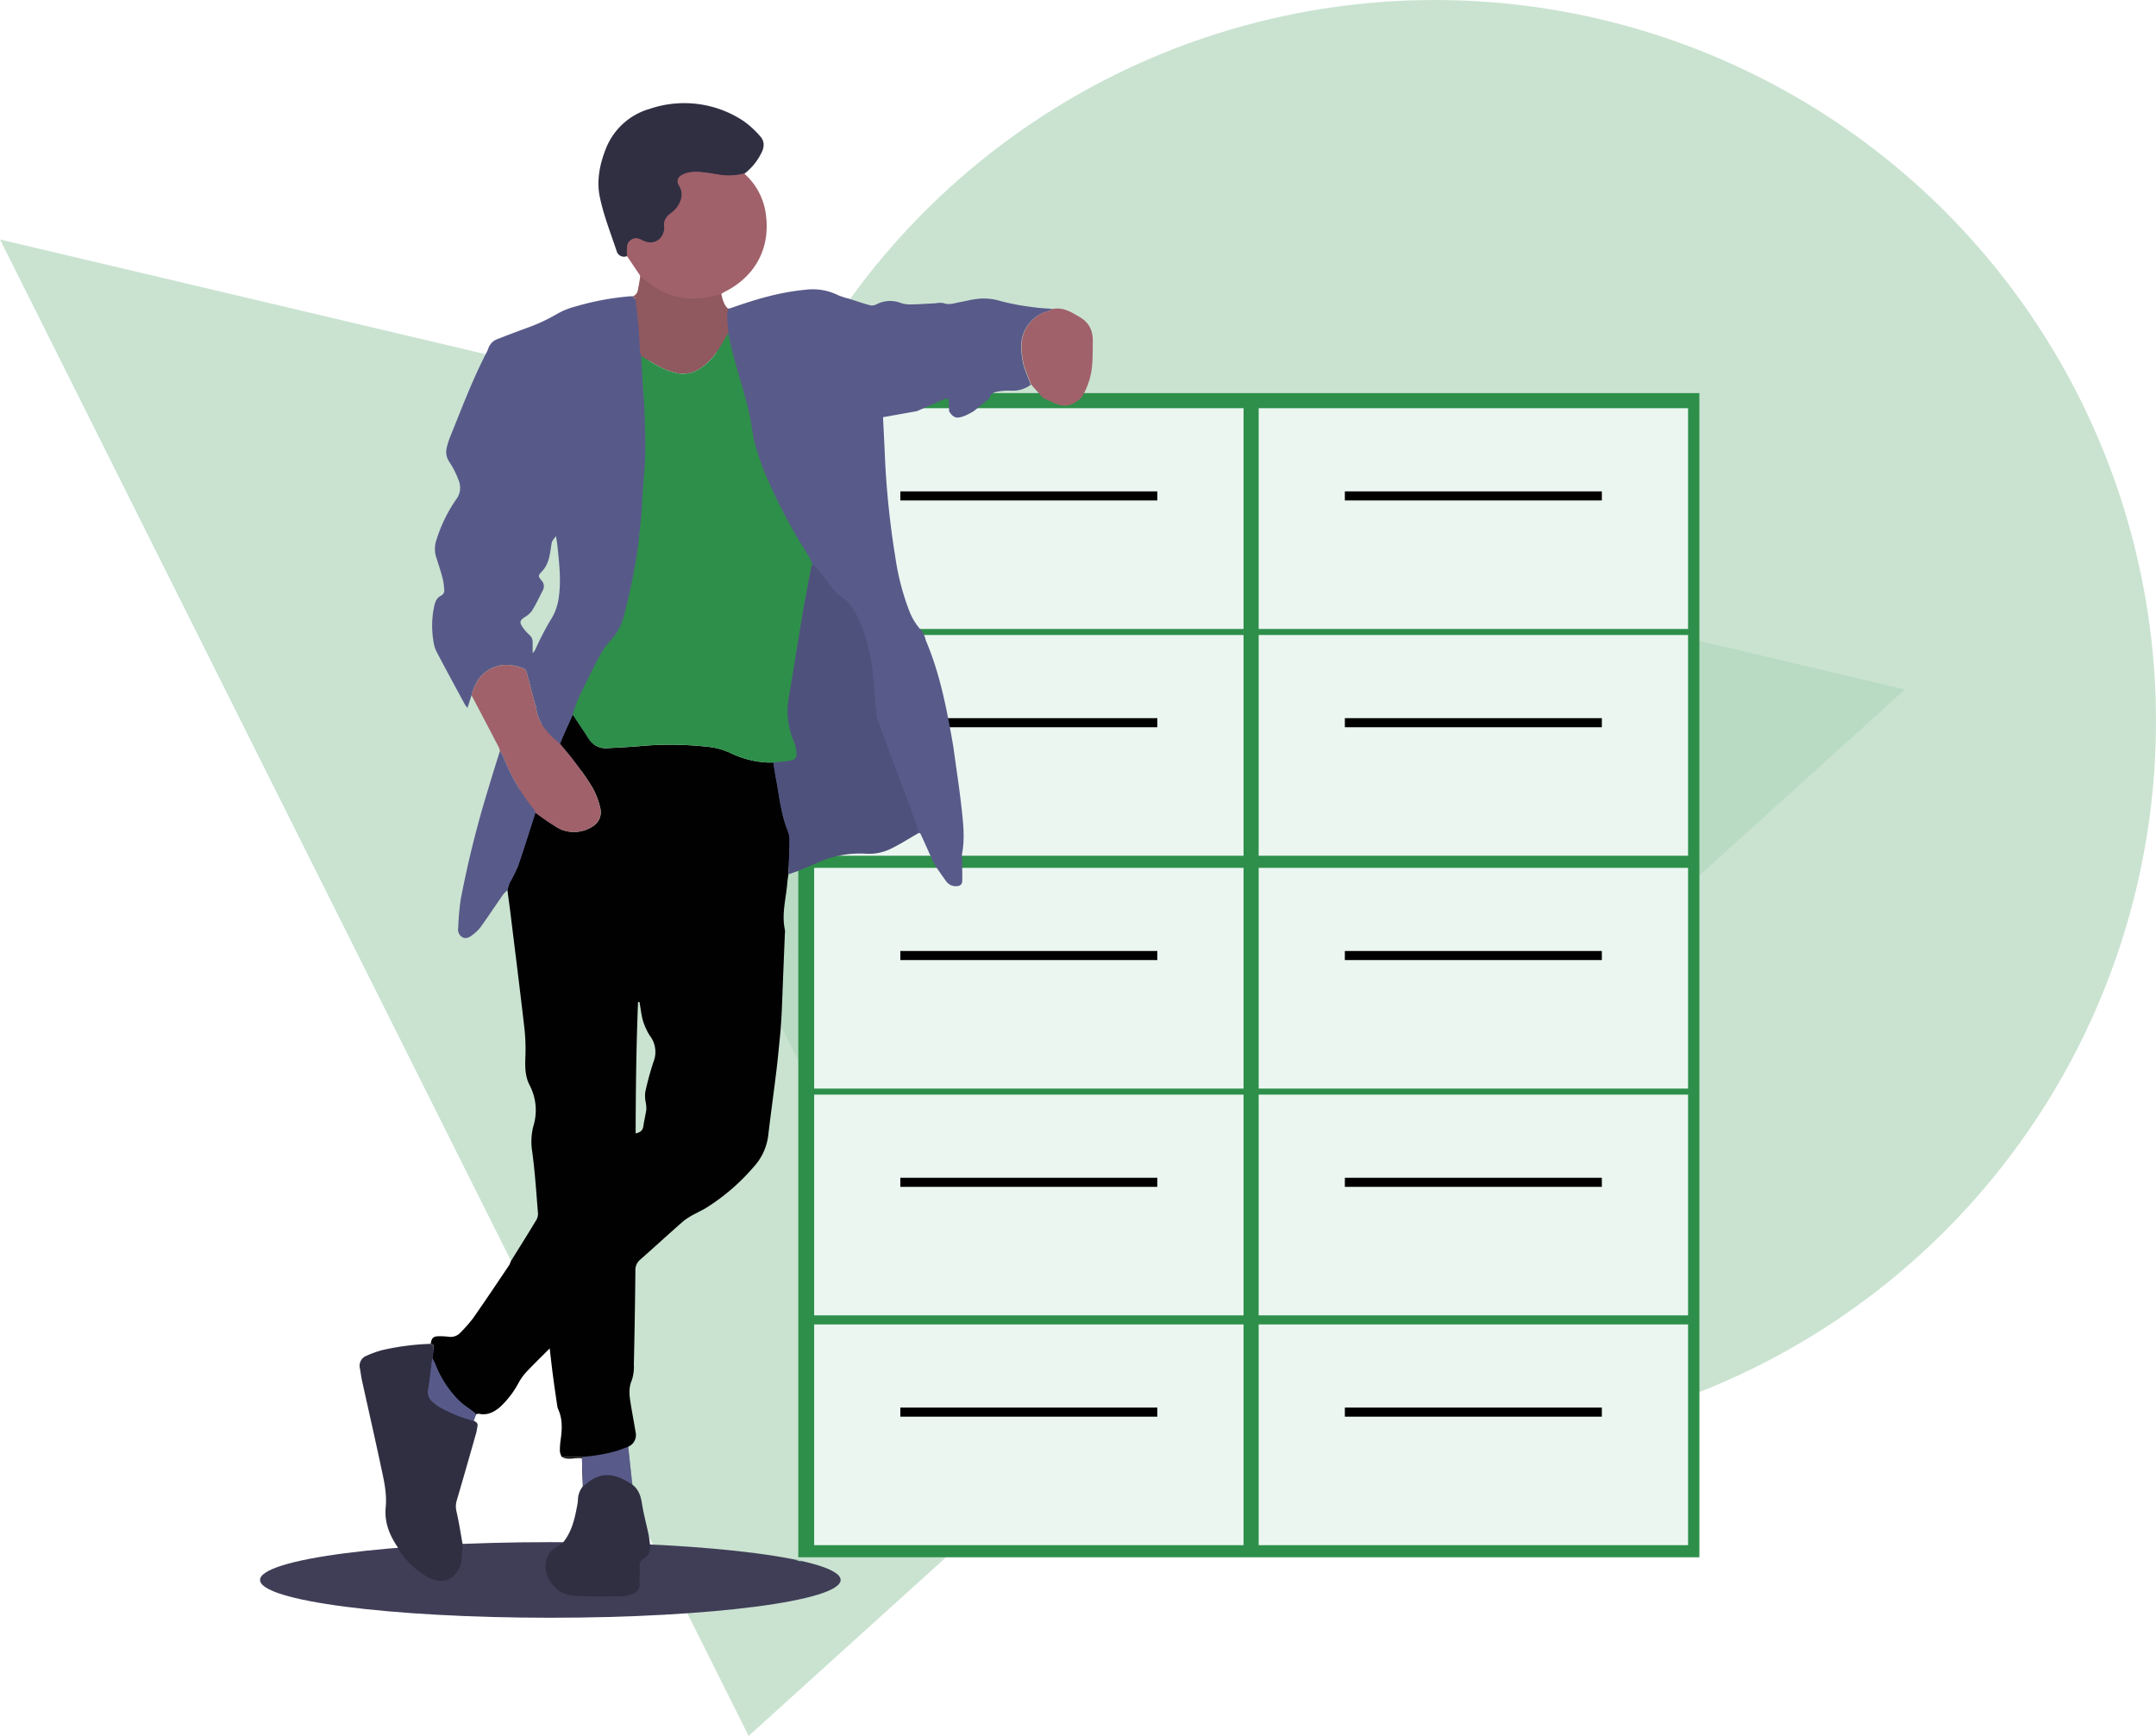
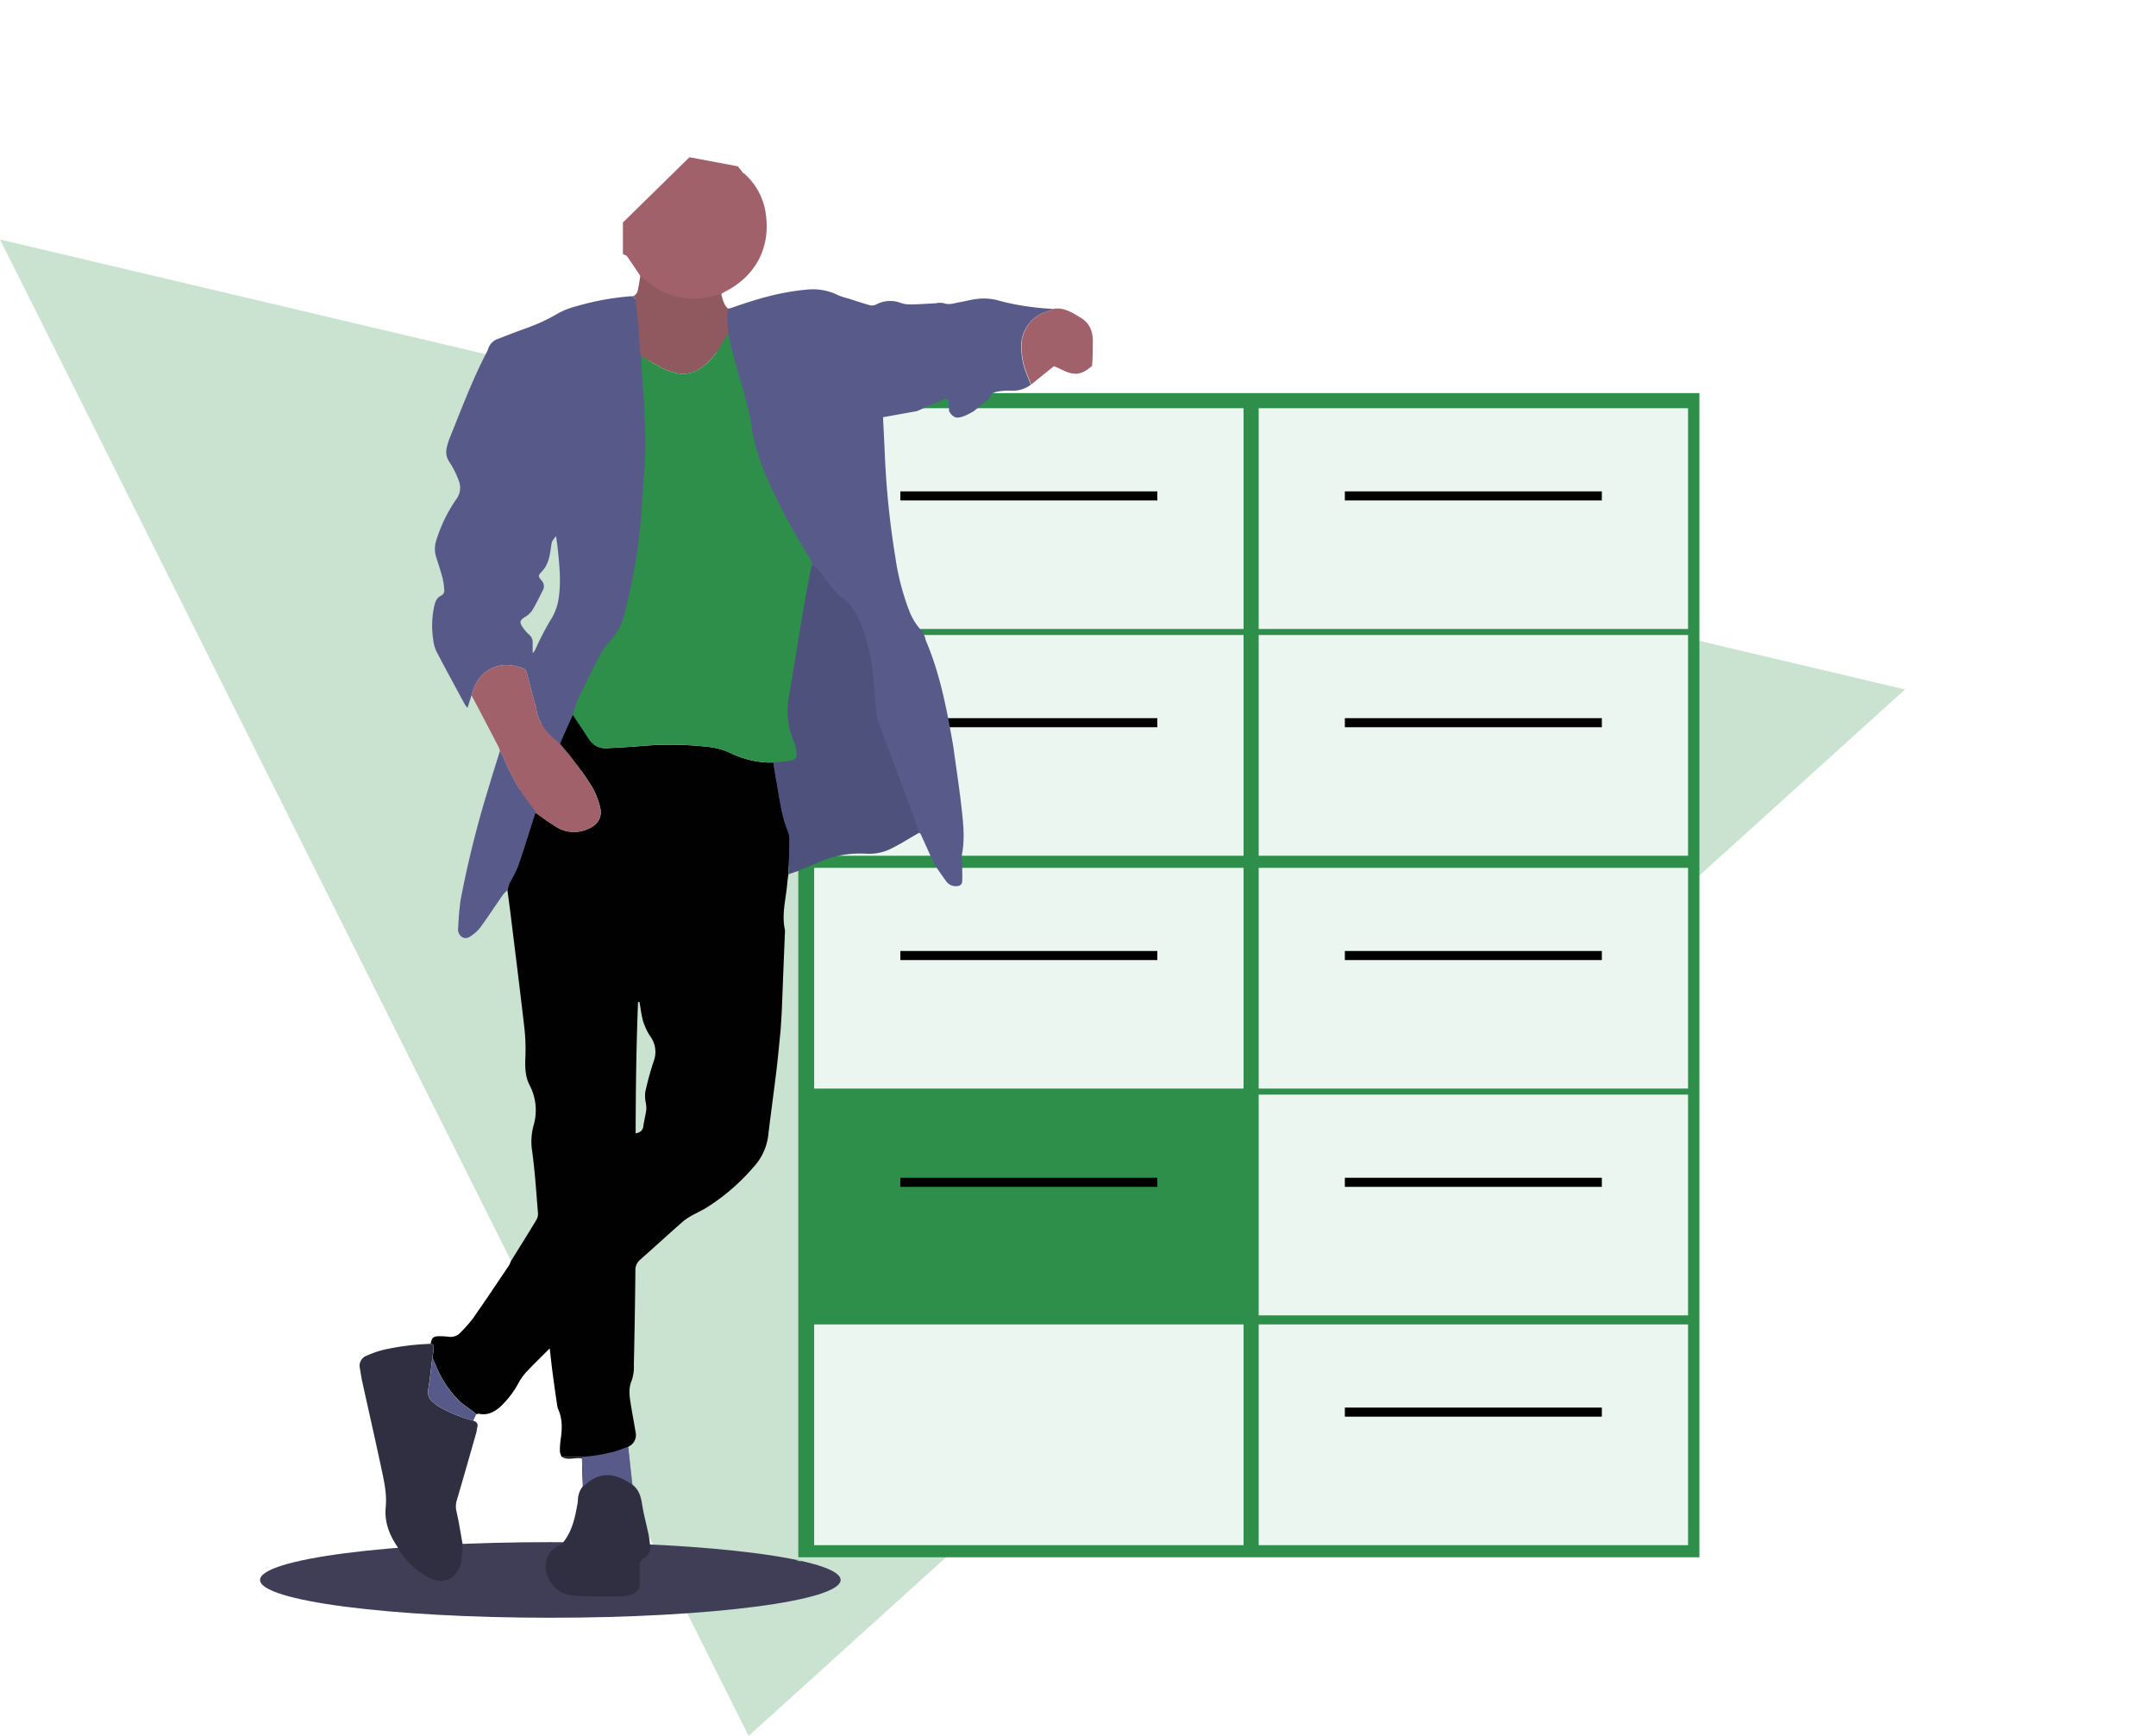
<svg xmlns="http://www.w3.org/2000/svg" viewBox="0 0 713 574.08">
  <defs>
    <style>.cls-1{fill:#a0616a;}.cls-2{fill:#010101;}.cls-3{fill:#575a89;}.cls-4{fill:#b4d7be;opacity:0.7;}.cls-5{fill:#403e57;}.cls-6{fill:#585a89;}.cls-7{fill:#2e8f4a;}.cls-8{fill:#ebf6f1;}.cls-9{fill:none;stroke:#000;stroke-miterlimit:10;stroke-width:3px;}.cls-10{fill:#302f42;}.cls-11{fill:#90585f;}.cls-12{fill:#4e517b;}.cls-13{fill:#acd1b7;}</style>
  </defs>
  <g id="Layer_2" data-name="Layer 2">
    <g id="Layer_1-2" data-name="Layer 1">
      <polygon class="cls-1" points="208 85 206 84 206 73.58 228 52 244 55 248 60 239 96 237 101 211 97 212 89 208 85" />
      <path class="cls-2" d="M192.75,491.53c-.07-2.13-.15-4.27-.21-6.41,0-.93,0-1.87,0-2.83-2.42-.37-4.67.71-6.75-.47A54.61,54.61,0,0,0,203.46,480c1.45-.42,2.84-1,4.26-1.51q.74,6.25,1.46,12.51c-.67-.4-1.33-.83-2-1.22-4.86-2.72-9-2.71-13.28.94C193.52,491,193.13,491.26,192.75,491.53Z" />
-       <polygon class="cls-3" points="141 446 156 447 158 466 156 472 138 467 141 446" />
      <polygon class="cls-4" points="0 79.2 630 228 247.58 574.08 0 79.2" />
-       <circle class="cls-4" cx="474.5" cy="238.5" r="238.5" />
      <ellipse class="cls-5" cx="182" cy="522.5" rx="96" ry="12.5" />
      <polygon class="cls-6" points="193 495 192 473 207 471 210 500 193 500 193 495" />
      <rect class="cls-7" x="264" y="130" width="298" height="385" />
      <rect class="cls-8" x="416.25" y="135" width="142" height="73" />
      <line class="cls-9" x1="444.75" y1="164" x2="529.74" y2="164" />
      <rect class="cls-8" x="416.25" y="210" width="142" height="73" />
      <line class="cls-9" x1="444.75" y1="239" x2="529.74" y2="239" />
      <rect class="cls-8" x="416.25" y="287" width="142" height="73" />
      <line class="cls-9" x1="444.75" y1="316" x2="529.74" y2="316" />
      <rect class="cls-8" x="416.25" y="362" width="142" height="73" />
      <line class="cls-9" x1="444.75" y1="391" x2="529.74" y2="391" />
      <rect class="cls-8" x="416.25" y="438" width="142" height="73" />
      <line class="cls-9" x1="444.75" y1="467" x2="529.74" y2="467" />
      <rect class="cls-8" x="269.25" y="438" width="142" height="73" />
-       <line class="cls-9" x1="297.75" y1="467" x2="382.74" y2="467" />
-       <rect class="cls-8" x="269.25" y="362" width="142" height="73" />
      <line class="cls-9" x1="297.75" y1="391" x2="382.74" y2="391" />
      <rect class="cls-8" x="269.25" y="287" width="142" height="73" />
      <line class="cls-9" x1="297.75" y1="316" x2="382.74" y2="316" />
      <rect class="cls-8" x="269.25" y="210" width="142" height="73" />
      <line class="cls-9" x1="297.75" y1="239" x2="382.74" y2="239" />
      <rect class="cls-8" x="269.25" y="135" width="142" height="73" />
      <line class="cls-9" x1="297.75" y1="164" x2="382.74" y2="164" />
      <polygon class="cls-6" points="246.93 102.02 233.15 102.02 255.75 186.9 253.57 289.16 269.25 283 276 183 246.93 102.02" />
      <polygon class="cls-6" points="204.54 98.75 213.43 98.75 219 199 172.16 296.36 162 291 198.64 181.13 195 102.02 204.54 98.75" />
      <path class="cls-2" d="M168.92,417.13c2.81-4.53,5.64-9,8.4-13.6a4,4,0,0,0,.6-2.2c-.57-6.92-1-13.86-1.95-20.73a20.21,20.21,0,0,1,.44-8.25,17.83,17.83,0,0,0-1.26-13.47c-1.42-2.71-1.52-5.63-1.43-8.63a66,66,0,0,0-.22-9.54c-1.47-12.92-3.11-25.82-4.69-38.73-.31-2.53-.67-5.06-1-7.59a17.88,17.88,0,0,1,.76-2.45,55.86,55.86,0,0,0,2.76-5.53c2-5.85,3.83-11.76,5.73-17.65.63.46,1.25.93,1.89,1.36a54,54,0,0,0,6,3.91,11.21,11.21,0,0,0,9.94-.09c3-1.36,4.36-3.88,3.57-7a25.28,25.28,0,0,0-2.6-6.63,99,99,0,0,0-6-8.62c-1.46-2-3.1-3.82-4.66-5.73.48-1.15,1-2.31,1.46-3.46.91-2,1.85-4.1,2.78-6.16,1.71,2.59,3.45,5.16,5.13,7.77a6.56,6.56,0,0,0,6.2,3.32c3.58-.18,7.16-.36,10.72-.66a111.42,111.42,0,0,1,22.66.22,22.7,22.7,0,0,1,7.33,2,31.79,31.79,0,0,0,14.3,3.23c.32,2,.59,4.08,1,6.11,1,5.61,1.61,11.32,3.82,16.66a7.78,7.78,0,0,1,.49,3c0,3.73-.22,7.45-.35,11.18-.14,1-.32,2-.4,3.08-.42,5.05-1.89,10.05-.78,15.18a5.7,5.7,0,0,1,0,1.43q-.52,12.54-1,25.09c-.1,2.14-.26,4.28-.38,6.43-.46,4.52-.86,9.05-1.4,13.57-.88,7.29-1.9,14.56-2.76,21.85A18.74,18.74,0,0,1,249.16,386a68.43,68.43,0,0,1-15.55,13.4c-1,.64-2.12,1.12-3.15,1.72a25.78,25.78,0,0,0-4.28,2.56c-4.88,4.24-9.62,8.65-14.48,12.91a4.49,4.49,0,0,0-1.57,3.74q-.16,15.47-.51,30.91a14.15,14.15,0,0,1-.67,5.19c-1.07,2.45-.84,4.82-.46,7.26.52,3.31,1.16,6.6,1.7,9.9a4.2,4.2,0,0,1-2.47,4.86c-1.42.51-2.81,1.09-4.26,1.51a54.61,54.61,0,0,1-17.68,1.83,5.53,5.53,0,0,1-.62-1.71,24.29,24.29,0,0,1,.23-3.81c.49-3.43.72-6.83-.75-10.11a5.93,5.93,0,0,1-.41-1.62c-.5-3.39-1-6.78-1.44-10.18-.35-2.65-.63-5.31-1-8.43-2.78,2.79-5.29,5.22-7.68,7.75a18.57,18.57,0,0,0-2.51,3.45,30.66,30.66,0,0,1-6.2,8.15c-2,1.71-4.22,2.87-7,2.26a2.42,2.42,0,0,0-.92.18,12.38,12.38,0,0,0-1-.91c-1.51-1.16-3.15-2.18-4.53-3.47A34.93,34.93,0,0,1,144,451.26c-.3-.72-.67-1.41-1-2.11.14-1,.34-2,.42-3,.06-.75.22-1.65-1-1.72.37-2,.81-2.49,2.71-2.53a26.7,26.7,0,0,1,3.34.18,4.34,4.34,0,0,0,3.86-1.45,47.51,47.51,0,0,0,4.1-4.65c4.05-5.8,8-11.69,11.94-17.56A7.6,7.6,0,0,0,168.92,417.13Zm41.29-42.31c1.53-.31,2.33-.95,2.54-2.35.27-1.89.76-3.75,1-5.64a11,11,0,0,0-.22-2.34,11.34,11.34,0,0,1-.15-3.27,98.19,98.19,0,0,1,2.75-10.12,8.73,8.73,0,0,0-.94-8.19,13.67,13.67,0,0,1-1-1.6,23,23,0,0,1-1.62-3.92c-.5-2-.73-4-1.08-6H211C210.43,345.78,210.24,360.16,210.21,374.82Z" />
      <path class="cls-6" d="M318.21,284.64c0,.71,0,1.42,0,2.13,0,1.57.06,3.14,0,4.7-.07,1.14-.87,1.59-2,1.6a3.83,3.83,0,0,1-3.28-1.6c-1.17-1.58-2.27-3.21-3.4-4.83l-1.1-2c-1.32-3-2.63-5.92-4-8.87-.07-.17-.39-.23-.6-.34-.42-1.35-.79-2.73-1.28-4.05q-6.12-16.44-12.25-32.87a8.29,8.29,0,0,1-.49-2.08c-.34-3.79-.67-7.58-1-11.37a61.53,61.53,0,0,0-3.9-17.84c-1.55-3.95-3.39-7.76-7.22-10.15a8.16,8.16,0,0,1-1.87-1.84c-1.93-2.42-3.79-4.9-5.74-7.31a6.49,6.49,0,0,0-1.46-1,13.2,13.2,0,0,0-1-2.62A185.25,185.25,0,0,1,252.79,156a81.59,81.59,0,0,1-3.21-9.74c-.67-2.44-.87-5-1.36-7.49-1.91-9.69-5.58-18.92-7.34-28.64-.15-1.81-.36-3.61-.42-5.41a13.71,13.71,0,0,1,.38-2.52c8.3-3,16.73-5.57,25.58-6.38a18.76,18.76,0,0,1,10.67,1.77,22.94,22.94,0,0,0,3.6,1.17c2.41.77,4.81,1.6,7.25,2.25a3.3,3.3,0,0,0,2-.41,9.75,9.75,0,0,1,7.88-.44,9,9,0,0,0,3,.51c2.87,0,5.73-.24,8.59-.37a7,7,0,0,1,2.61-.06c1.89.73,3.61,0,5.38-.31s3.74-.84,5.63-1.06a18.54,18.54,0,0,1,7.77.67,77.71,77.71,0,0,0,10.54,2c2.28.35,4.6.44,6.91.64a13.16,13.16,0,0,1-1.74.74,12,12,0,0,0-8.78,12.44,29.64,29.64,0,0,0,.7,5.17c.64,2.29,1.62,4.48,2.46,6.71a9.87,9.87,0,0,1-6.69,1.94,22.64,22.64,0,0,0-4,.27c-1.33.22-2.65.61-2.95,2.26L322,136a26.32,26.32,0,0,1-2.94,1.51c-2.27.86-3.61,1.08-5.18-1.49-.07-1.33-.14-2.67-.22-4-.4-.11-.68-.29-.84-.22-3.22,1.37-6.42,2.78-9.62,4.17l-11.18,2c.19,3.94.39,7.75.56,11.57a285.45,285.45,0,0,0,3.48,34.52,81.73,81.73,0,0,0,4.75,18.25,20.23,20.23,0,0,0,4.25,6.58l.9,2a5.73,5.73,0,0,0,.22.93c4.4,10.3,6.61,21.18,8.57,32.13.18,1,.35,2,.52,3,.93,6.86,2,13.71,2.76,20.59.55,5,1.08,10,.09,15A9.65,9.65,0,0,0,318.21,284.64Z" />
      <path class="cls-3" d="M189.4,236.32c-.92,2.06-1.86,4.11-2.77,6.16-.51,1.15-1,2.31-1.46,3.46-3.9-3.16-7.26-6.67-7.88-12a7.91,7.91,0,0,0-.28-.91c-1-3.59-1.89-7.2-2.89-10.78a1.9,1.9,0,0,0-.94-1.19c-2.88-1.07-5.85-1.64-8.87-.71-4.72,1.45-7.16,5-8.37,9.56l-1.34,4.2a9.69,9.69,0,0,1-.92-1.24c-3.15-5.83-6.33-11.64-9.39-17.52a11.73,11.73,0,0,1-1-3.64,30.64,30.64,0,0,1,.2-10.72c.31-1.56.7-3.16,2.35-4a1.84,1.84,0,0,0,1.06-2,20.75,20.75,0,0,0-.53-3.77c-.61-2.31-1.36-4.58-2.09-6.86a9,9,0,0,1,0-5.65,49.34,49.34,0,0,1,6.55-13.52,6.32,6.32,0,0,0,.85-6.31,28.91,28.91,0,0,0-3-6,5.88,5.88,0,0,1-.9-5,22.76,22.76,0,0,1,1-3.18c3.86-9.53,7.46-19.18,12.23-28.32a10.63,10.63,0,0,0,.46-1.1,5,5,0,0,1,3.28-3.23c3-1.2,6.09-2.35,9.16-3.48a58.05,58.05,0,0,0,10.38-4.79,24.87,24.87,0,0,1,6.19-2.47,89.15,89.15,0,0,1,18-3.33c.89,0,1.45.22,1.55,1.31.23,2.74.65,5.47.88,8.22.24,2.91.34,5.83.55,8.74a6.28,6.28,0,0,0,.42,1.34c.18,3.41.34,6.83.55,10.25.13,2.14.41,4.27.48,6.41.17,5.18.4,10.35.32,15.52-.06,4.29-.55,8.56-.84,12.84-.19,2.94-.25,5.89-.56,8.81-.54,5.05-1,10.12-1.92,15.12-1,5.54-2.21,11.05-3.61,16.51a19.14,19.14,0,0,1-4.51,8.59,21.79,21.79,0,0,0-3.38,4.61c-2.53,4.79-4.93,9.65-7.27,14.54A52,52,0,0,0,189.4,236.32Zm-5.52-59c-1.45,1.73-1.37,1.75-1.63,3.46-.42,2.92-.83,5.87-3,8.17-1.28,1.37-1.39,1.5-.18,3a2.76,2.76,0,0,1,.43,3.3c-1.14,2.27-2.24,4.57-3.57,6.73a8,8,0,0,1-2.48,2.17c-1.37.92-1.69,1.51-.86,2.89A13.64,13.64,0,0,0,175,209.9a3.13,3.13,0,0,1,1.15,2.49c0,1.2,0,2.41,0,3.61a4,4,0,0,0,1-1.48,98.08,98.08,0,0,1,4.71-9.12,18.39,18.39,0,0,0,2.85-7.25c.88-5.58.31-11.13-.27-16.68C184.33,180.21,184.12,179,183.88,177.27Z" />
      <path class="cls-10" d="M153,510.75c-.15,2-.16,4.12-.51,6.13a8,8,0,0,1-1.5,3.18c-2.45,3.44-6.22,3.24-9.39,1.61a27.62,27.62,0,0,1-9.51-8.83,8.8,8.8,0,0,1-.61-1.23c-2.71-4-4.4-8.21-3.92-13.23.45-4.65-.69-9.23-1.65-13.75-2-9.37-4.13-18.7-6.19-28.06-.29-1.32-.45-2.67-.69-4a3.57,3.57,0,0,1,2.28-4.26,33.23,33.23,0,0,1,5.4-1.89,83.46,83.46,0,0,1,15.67-2c1.21.07,1.05,1,1,1.72-.08,1-.28,2-.42,3-.42,3.29-.73,6.6-1.28,9.87-.33,1.91-.09,3.45,1.5,4.66a14.76,14.76,0,0,0,1.66,1.34,47.13,47.13,0,0,0,11.63,4.81c1,.33,1.71.83,1.4,2.06-.15.61-.18,1.26-.35,1.87-2.14,7.51-4.27,15-6.48,22.5A7,7,0,0,0,151,500C151.8,503.53,152.36,507.15,153,510.75Z" />
-       <path class="cls-10" d="M207.36,84.7A2.53,2.53,0,0,1,203.92,83c-2-6-4.34-11.87-5.59-18-1.07-5.25,0-10.71,2-15.74A22.11,22.11,0,0,1,214.86,36a35.48,35.48,0,0,1,31,4,30.53,30.53,0,0,1,5.48,5c1.53,1.62,1.5,3.57.47,5.55a19.52,19.52,0,0,1-5.68,6.94,20.22,20.22,0,0,1-7.55.49c-1.65-.24-3.29-.56-4.94-.77-2.54-.33-5.09-.58-7.53.49-1.75.77-2.57,2-1.49,3.76,1.4,2.28,1,4.62-.41,6.76a8.1,8.1,0,0,1-2.11,2.22c-1.6,1.15-2.68,2.48-2.38,4.58a2.48,2.48,0,0,1,0,.72c-.4,3.69-3.53,5.48-6.89,4-.36-.17-.71-.37-1.08-.51a3,3,0,0,0-4.34,2.49A22.9,22.9,0,0,0,207.36,84.7Z" />
      <path class="cls-1" d="M207.36,84.7a22.9,22.9,0,0,1,0-3.1,3,3,0,0,1,4.34-2.49c.37.14.72.34,1.08.51,3.36,1.52,6.49-.27,6.89-4a2.48,2.48,0,0,0,0-.72c-.3-2.1.78-3.43,2.38-4.58a8.1,8.1,0,0,0,2.11-2.22c1.37-2.14,1.81-4.48.41-6.76-1.08-1.76-.26-3,1.49-3.76,2.44-1.07,5-.82,7.53-.49,1.65.21,3.29.53,4.94.77a20.22,20.22,0,0,0,7.55-.49,21.54,21.54,0,0,1,7.21,13.67c1.5,11.07-3.54,20.37-13.54,25.43-.43.22-.82.49-1.23.73l-1.37.36c-7.48,2.09-14.58,1.46-21.12-3-1.43-1-2.76-2.08-4.14-3.12Z" />
      <path class="cls-11" d="M211.91,91.49c1.38,1,2.71,2.15,4.14,3.12,6.54,4.45,13.64,5.08,21.12,3l1.37-.36c.43,1.8.84,3.6,2.3,4.92a13.71,13.71,0,0,0-.38,2.52c.06,1.8.27,3.6.42,5.41l-1.55,2.66c-2.08,3.59-4.36,7-8,9.23a9.82,9.82,0,0,1-7.29,1.46,22.9,22.9,0,0,1-5.15-1.77c-2.34-1.16-4.54-2.61-6.8-3.93a6.28,6.28,0,0,1-.42-1.34c-.21-2.91-.31-5.83-.55-8.74-.23-2.75-.65-5.48-.88-8.22-.1-1.09-.66-1.32-1.55-1.31a2.63,2.63,0,0,0,2.27-2.31C211.25,94.38,211.59,92.93,211.91,91.49Z" />
-       <path class="cls-1" d="M341,127.18c-.84-2.23-1.82-4.42-2.46-6.71a29.64,29.64,0,0,1-.7-5.17,12,12,0,0,1,8.78-12.44,13.16,13.16,0,0,0,1.74-.74c3.42-.53,6.06,1.16,8.84,2.82,3.23,1.92,4.27,4.71,4.2,8.18-.05,2.63,0,5.27-.25,7.88a24,24,0,0,1-3.54,10.56c-3.55,3.06-5.77,3.34-10,1.27-.85-.42-1.73-.8-2.6-1.19Z" />
+       <path class="cls-1" d="M341,127.18c-.84-2.23-1.82-4.42-2.46-6.71a29.64,29.64,0,0,1-.7-5.17,12,12,0,0,1,8.78-12.44,13.16,13.16,0,0,0,1.74-.74c3.42-.53,6.06,1.16,8.84,2.82,3.23,1.92,4.27,4.71,4.2,8.18-.05,2.63,0,5.27-.25,7.88c-3.55,3.06-5.77,3.34-10,1.27-.85-.42-1.73-.8-2.6-1.19Z" />
      <path class="cls-1" d="M155.94,229.93c1.21-4.58,3.65-8.11,8.37-9.56,3-.93,6-.36,8.87.71a1.9,1.9,0,0,1,.94,1.19c1,3.58,1.93,7.19,2.89,10.78a7.91,7.91,0,0,1,.28.91c.62,5.31,4,8.82,7.88,12,1.56,1.91,3.2,3.75,4.66,5.73a99,99,0,0,1,6,8.62,25.28,25.28,0,0,1,2.6,6.63c.79,3.14-.61,5.66-3.57,7a11.21,11.21,0,0,1-9.94.09,54,54,0,0,1-6-3.91c-.64-.43-1.26-.9-1.89-1.36a3.32,3.32,0,0,0-.36-.86A66.45,66.45,0,0,1,166.32,250a9.93,9.93,0,0,0-1-1.6,5.25,5.25,0,0,0-.31-1.15Q160.5,238.58,155.94,229.93Z" />
      <path class="cls-6" d="M165.32,248.38a9.93,9.93,0,0,1,1,1.6A66.45,66.45,0,0,0,176.7,267.9a3.32,3.32,0,0,1,.36.86c-1.9,5.89-3.71,11.8-5.73,17.65a55.86,55.86,0,0,1-2.76,5.53,17.88,17.88,0,0,0-.76,2.45,11,11,0,0,0-1.4,1.42c-2.56,3.65-5,7.36-7.63,11a12.55,12.55,0,0,1-2.42,2.29c-1,.8-2.15,1.55-3.49.83a3,3,0,0,1-1.34-3.13,92,92,0,0,1,.81-9.26,342.84,342.84,0,0,1,9.18-36.83C162.73,256.57,164.05,252.48,165.32,248.38Z" />
      <path class="cls-7" d="M212.06,117.74c2.26,1.32,4.46,2.77,6.8,3.93a22.9,22.9,0,0,0,5.15,1.77A9.82,9.82,0,0,0,231.3,122c3.67-2.22,5.95-5.64,8-9.23l1.55-2.66c1.76,9.72,5.43,18.95,7.34,28.64.49,2.49.69,5.05,1.36,7.49a81.59,81.59,0,0,0,3.21,9.74,185.25,185.25,0,0,0,14.92,28.32,13.2,13.2,0,0,1,1,2.62c-.13.2-.34.38-.38.59-1,5.31-2,10.6-2.93,15.93-1.53,9-2.9,18-4.45,27a25.37,25.37,0,0,0,1.61,14.73,11.87,11.87,0,0,1,.88,3.67c.14,1.75-.3,2.4-2,2.73-1.87.36-3.79.43-5.68.62a31.79,31.79,0,0,1-14.3-3.23,22.7,22.7,0,0,0-7.33-2,111.42,111.42,0,0,0-22.66-.22c-3.56.3-7.14.48-10.72.66a6.56,6.56,0,0,1-6.2-3.32c-1.68-2.61-3.42-5.18-5.13-7.77a49.74,49.74,0,0,1,1.91-5.38c2.34-4.89,4.74-9.75,7.27-14.54a21.79,21.79,0,0,1,3.38-4.61,19.14,19.14,0,0,0,4.51-8.59c1.4-5.46,2.64-11,3.61-16.51.88-5,1.38-10.07,1.92-15.12.31-2.92.37-5.87.56-8.81.29-4.28.78-8.55.84-12.84.08-5.17-.15-10.34-.32-15.52-.07-2.14-.35-4.27-.48-6.41C212.4,124.57,212.24,121.15,212.06,117.74Z" />
      <polygon class="cls-6" points="268.68 196.63 270 174.48 306.63 238.03 306.63 272.69 297.75 279 264.59 214.4 268.68 196.63" />
      <path class="cls-12" d="M255.75,252.18c1.89-.19,3.81-.26,5.68-.62,1.68-.33,2.12-1,2-2.73a11.87,11.87,0,0,0-.88-3.67,25.37,25.37,0,0,1-1.61-14.73c1.55-9,2.92-18,4.45-27,.9-5.33,1.94-10.62,2.93-15.93,0-.21.25-.39.38-.59a6.49,6.49,0,0,1,1.46,1c1.95,2.41,3.81,4.89,5.74,7.31a8.16,8.16,0,0,0,1.87,1.84c3.83,2.39,5.67,6.2,7.22,10.15a61.53,61.53,0,0,1,3.9,17.84c.29,3.79.62,7.58,1,11.37a8.29,8.29,0,0,0,.49,2.08q6.1,16.44,12.25,32.87c.49,1.32.86,2.7,1.28,4.05-3,1.73-6,3.62-9.08,5.16a16.37,16.37,0,0,1-8.55,1.74,34.36,34.36,0,0,0-13.56,2l-8.83,3.73-3.16,1.08c.13-3.73.3-7.45.35-11.18a7.78,7.78,0,0,0-.49-3c-2.21-5.34-2.79-11.05-3.82-16.66C256.34,256.26,256.07,254.22,255.75,252.18Z" />
      <path class="cls-3" d="M157.48,467.75l-1,2.08A47.13,47.13,0,0,1,144.86,465a14.76,14.76,0,0,1-1.66-1.34c-1.59-1.21-1.83-2.75-1.5-4.66.55-3.27.86-6.58,1.28-9.87.34.7.71,1.39,1,2.11a34.93,34.93,0,0,0,7.95,12.11c1.38,1.29,3,2.31,4.53,3.47A12.38,12.38,0,0,1,157.48,467.75Z" />
      <path class="cls-13" d="M263.43,516l.39-.5,1,.44a2.17,2.17,0,0,1,0,.44Z" />
      <path class="cls-10" d="M192.75,491.53c.38-.27.77-.52,1.13-.82,4.32-3.65,8.42-3.66,13.28-.94.69.39,1.35.82,2,1.22,2.07,1.62,2.78,3.82,3.16,6.34.53,3.42,1.46,6.78,2.17,10.18.24,1.15.34,2.34.51,3.51.06,1.85-.31,3.43-2.15,4.42a2.67,2.67,0,0,0-1.29,2.65c.07,1.83-.07,3.67,0,5.5a3.26,3.26,0,0,1-2.3,3.5,10.13,10.13,0,0,1-3.45.79c-4.31.09-8.62.2-12.92,0-3-.15-6.25-.13-8.78-2.38-3-2.62-5.35-7.61-2.18-12.16a6.66,6.66,0,0,1,1.6-1.37c.83-.6,1.7-1.15,2.56-1.72,3-3.59,4-8,4.8-12.45a11,11,0,0,0,.24-1.88A7.34,7.34,0,0,1,192.75,491.53Z" />
    </g>
  </g>
</svg>